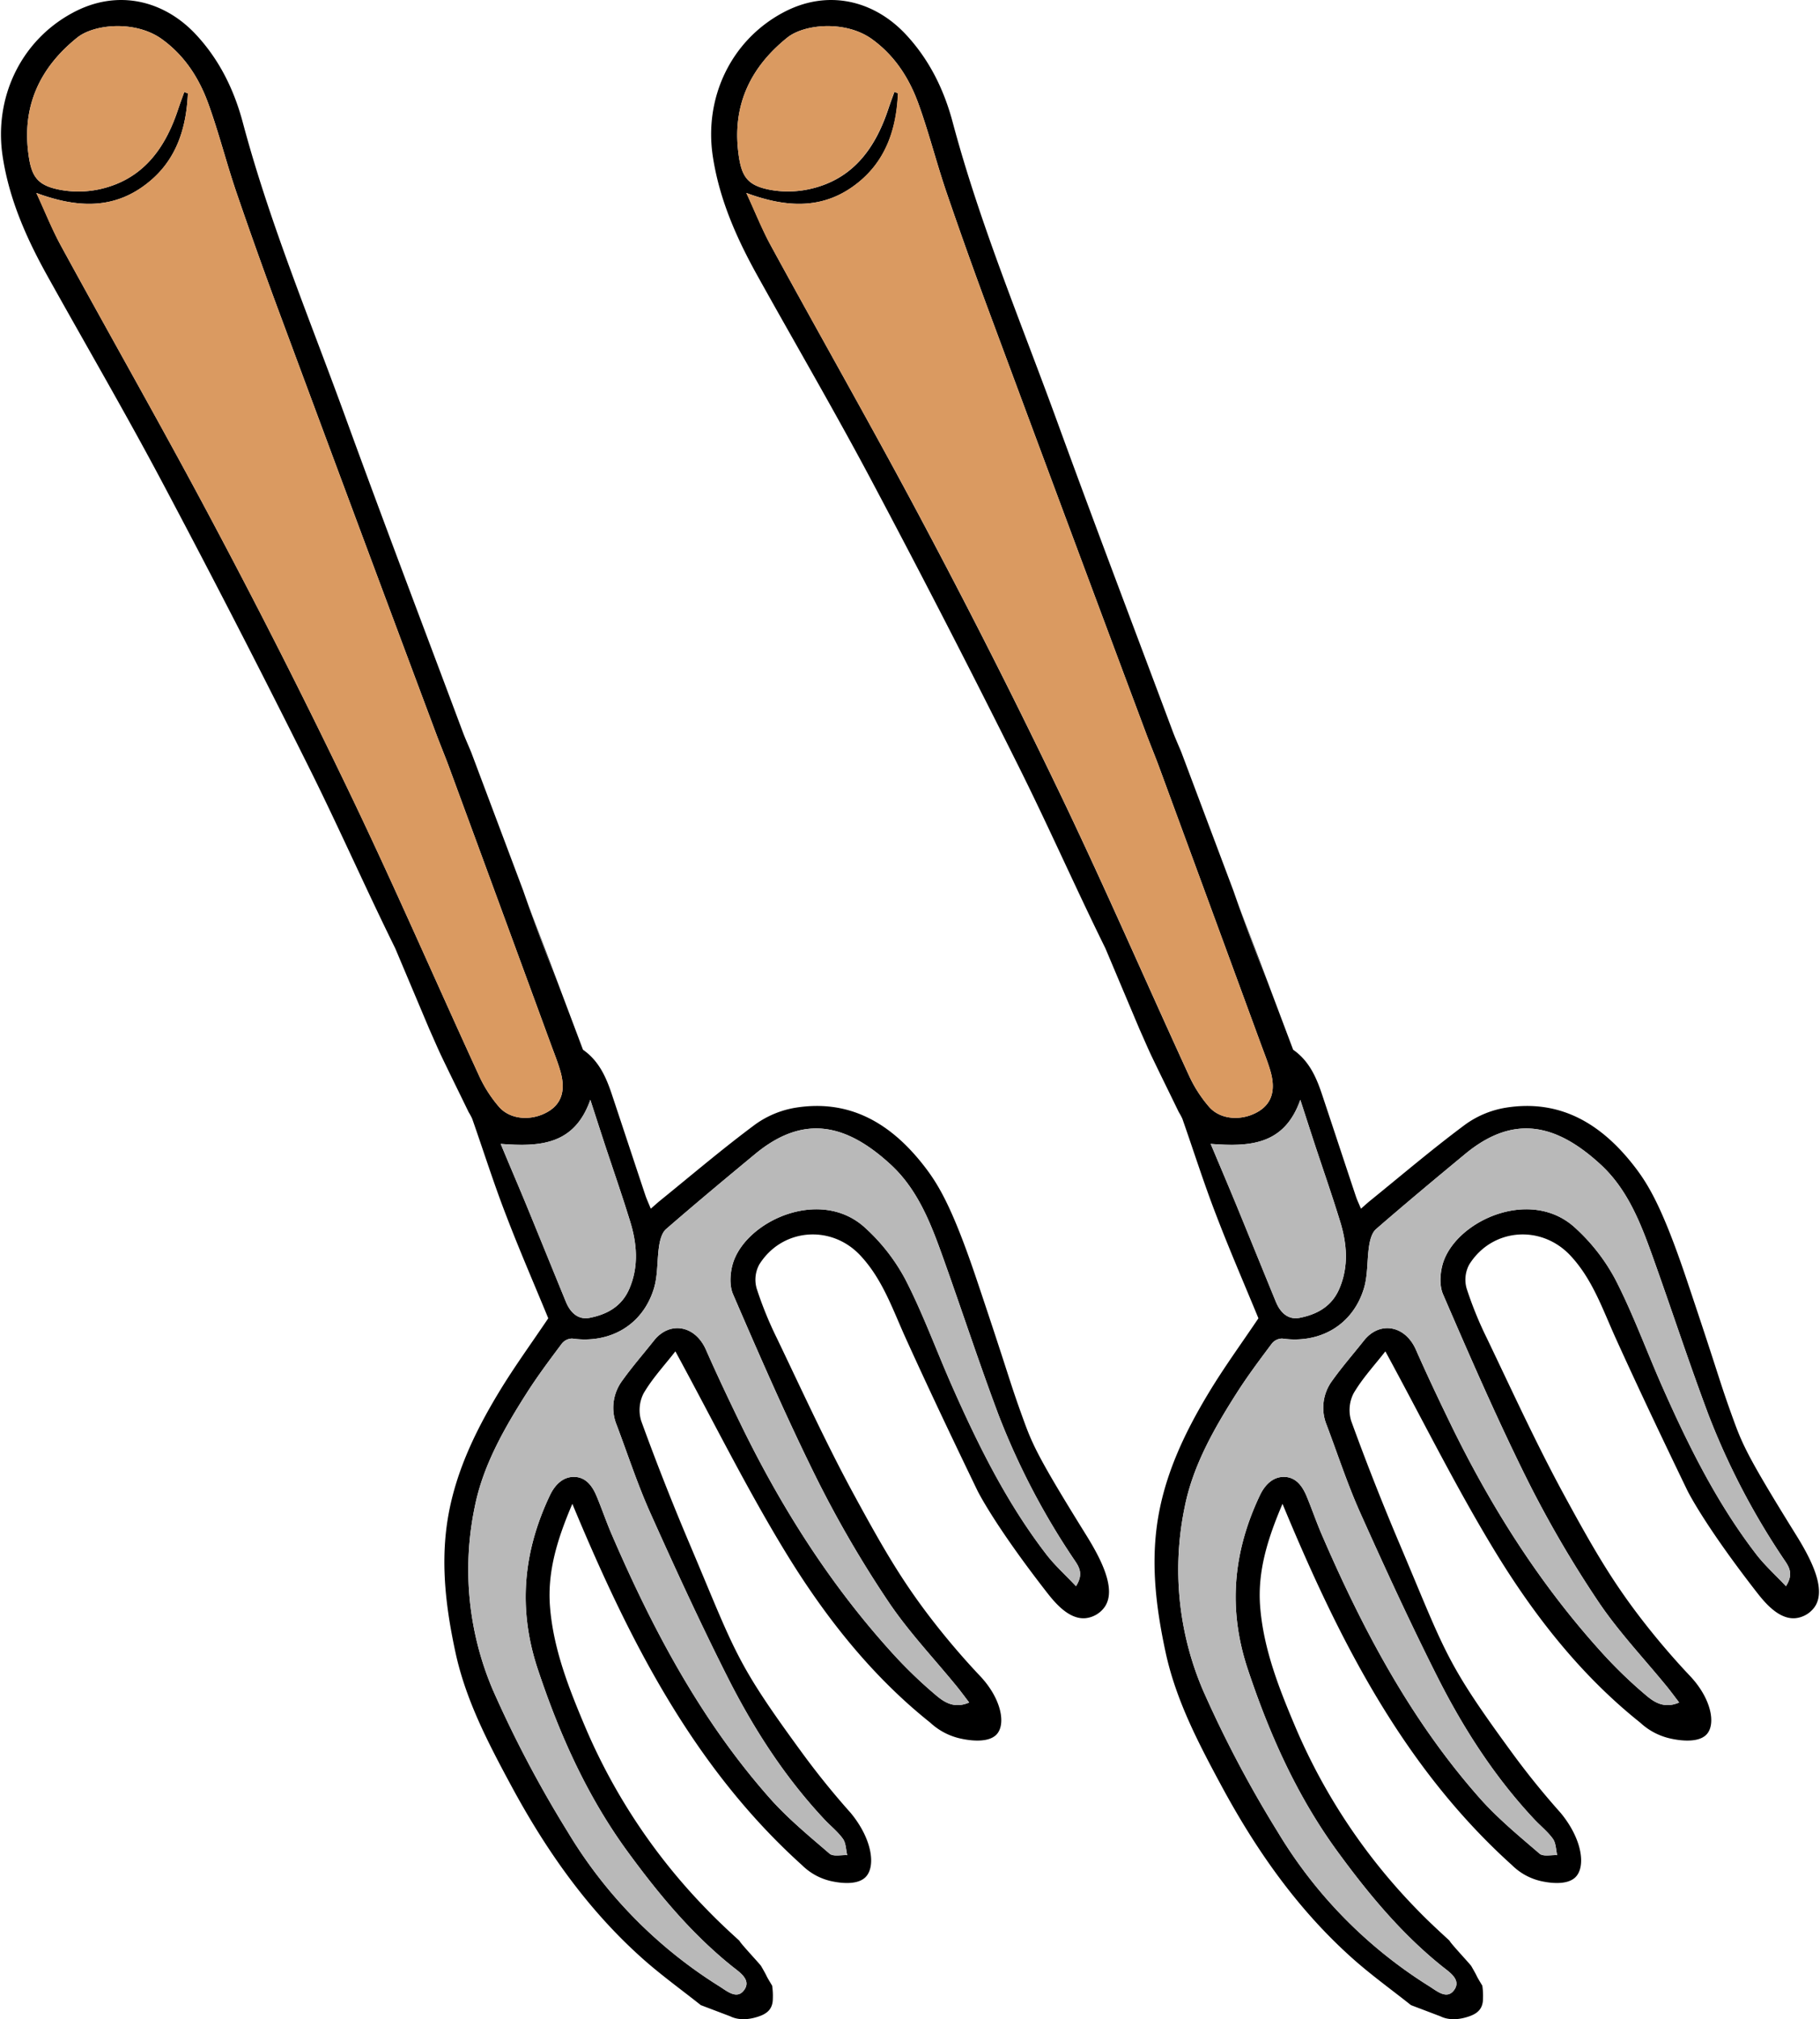
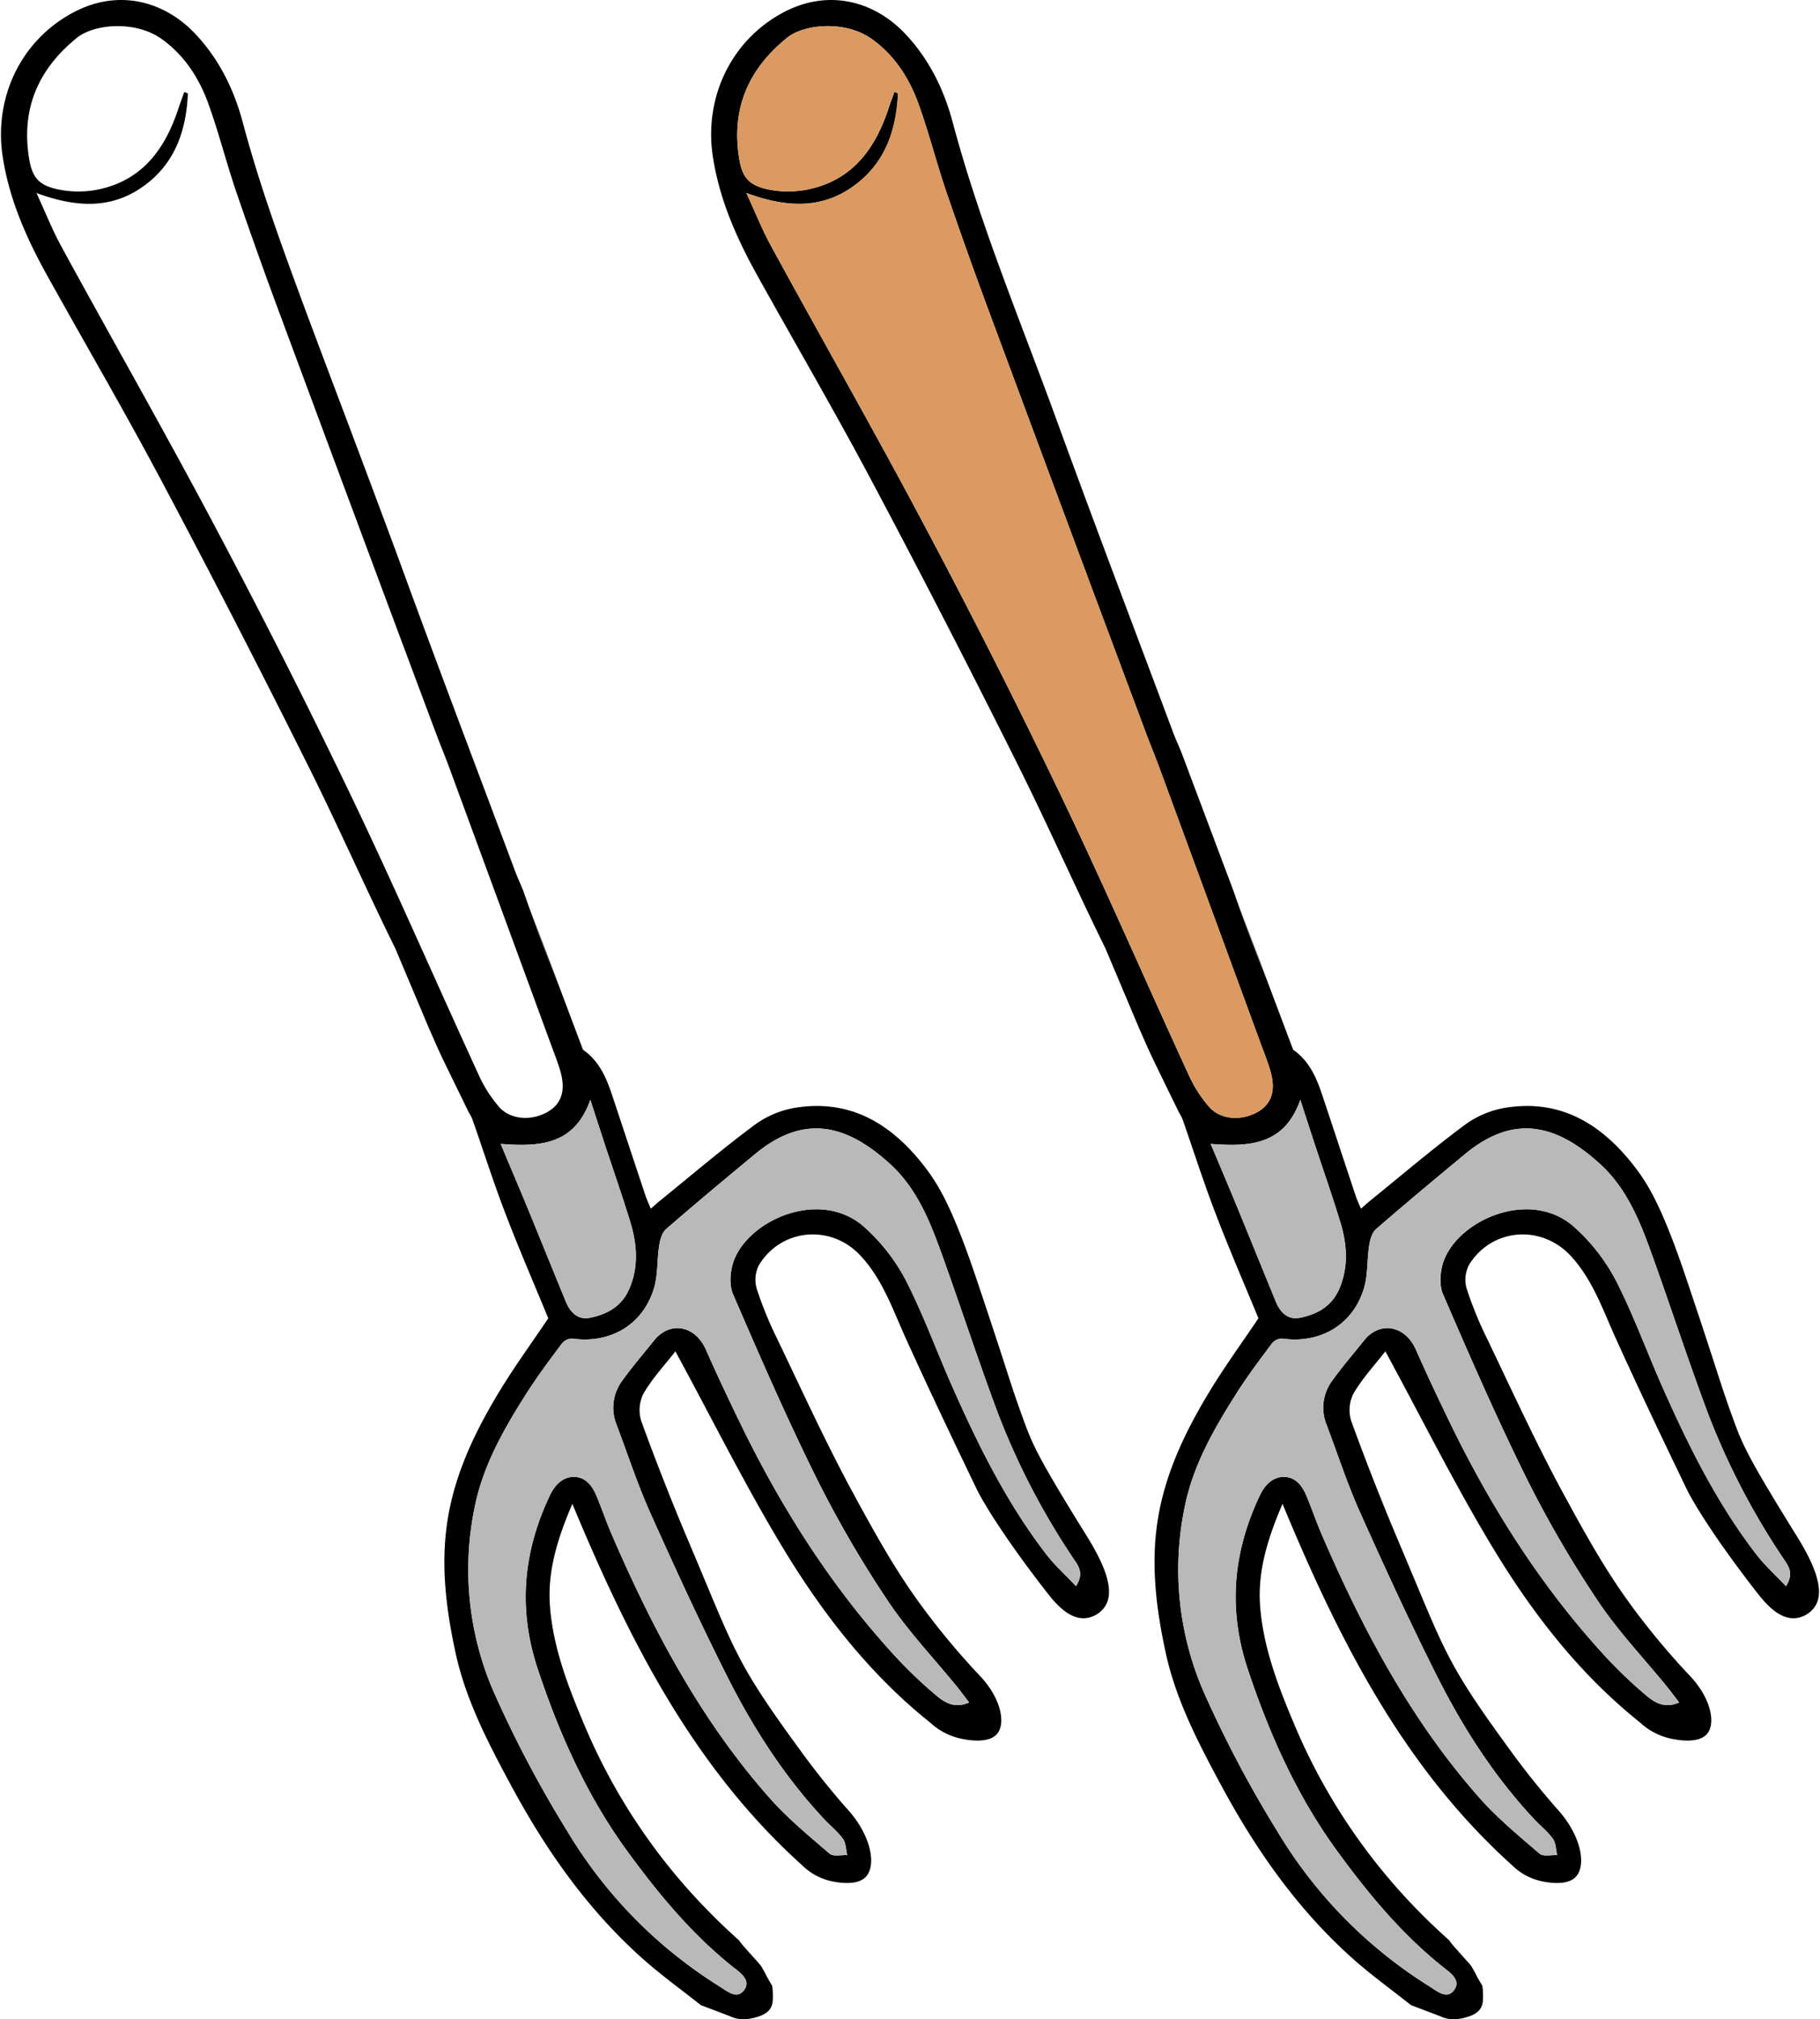
<svg xmlns="http://www.w3.org/2000/svg" viewBox="0 0 505 560">
  <defs>
    <style>.cls-1{fill:#da9a61;}.cls-2{fill:#b9b9b9;}</style>
  </defs>
  <g id="Layer_1" data-name="Layer 1">
-     <path d="M301.45,425.84c-13.05-21-14.88-25-17.34-31.74-4.29-11.79-3.45-10.51-13-38.89-7-20.87-10.95-27.13-15.18-32.45-8.91-11.21-20.12-17.89-35-15.58a26.58,26.58,0,0,0-11.36,4.66c-9.07,6.73-17.68,14.07-26.46,21.18-.73.59-1.42,1.23-2.53,2.2-.55-1.33-1-2.34-1.4-3.39-3.12-9.34-6.2-18.7-9.32-28.05-1.62-4.89-3.58-9.49-8.1-12.65l-15-39.82,7.8,21.24c-1.6-4.29-3.51-9.36-5.39-14.44q-2.06-5.55-4-11.12l-14.45-38.42c-.87-2.08-1.64-3.79-2.3-5.53-10.74-28.71-21.65-57.34-32.14-86.14C86.34,89.45,75,62.47,67.42,34.16,65,25,60.93,16.61,54.33,9.54,45.54.13,32.55-3.23,20,3.64,5.64,11.44-1.72,27.26.74,43.39c1.84,12.1,6.75,23,12.62,33.51,10.52,18.89,21.43,37.58,31.57,56.68q20.57,38.71,40.14,77.94c8.53,17,16.17,34.42,24.59,51.47l9.49,22.49c1.32,2.94,2.3,5.27,3.39,7.55,2.46,5.14,5,10.26,7.48,15.38a18.47,18.47,0,0,1,1,1.85c3.14,8.94,6,18,9.42,26.81,3.69,9.64,7.81,19.11,11.69,28.54-4.61,6.86-9.52,13.58-13.8,20.68-6.89,11.41-12.55,23.4-14.37,36.82-1.6,11.85-.09,23.5,2.4,35.08,2.83,13.17,9,25,15.3,36.7,9.62,17.9,21.16,34.46,36.41,48.1,5.21,4.67,10.92,8.76,16.39,13.11l8.17,3.1c2.14,1.07,5,1.06,8,0,2.36-.82,3.79-2.13,3.81-4.89a19.27,19.27,0,0,0-.19-3.61c-2.38-3.93-.74-1.43-3.07-5.45-.31-.53-5.91-6.48-6-7-3-2.72-5.85-5.38-8.58-8.19a164.63,164.63,0,0,1-34-50.59c-4.63-10.92-9.08-22-10-34-.75-9.89,2.2-19,6.21-28.4C174.4,454.51,192.24,490,222.56,517.3a16.66,16.66,0,0,0,7.94,4.38c1.09.24,7,1.57,9.65-1.07,2.92-2.91,1.9-10.59-4.16-17.88-3.18-3.56-7.92-9.1-13.17-16.25C204,460.8,204.26,458.7,191.36,428.22q-7.16-16.87-13.43-34.11a10.18,10.18,0,0,1,.65-7.68c2.46-4.21,5.87-7.86,8.82-11.65,10.34,19,19.61,37.73,30.45,55.51s23.82,34.37,40.3,47.49a18,18,0,0,0,7.73,4.23c.89.23,8,2,10.72-1.07,2.56-2.89,1.2-10-4.8-16.27-2.92-3.09-7-7.62-11.57-13.37-9.36-11.81-14.76-21.07-23.58-37.32-7.58-14-14.19-28.48-21.08-42.83a102.91,102.91,0,0,1-5.63-13.84,8.85,8.85,0,0,1,.72-6.59c6.3-10.11,20-11.19,28.08-2.51,6.09,6.51,8.89,14.76,12.46,22.67,6.46,14.26,13.2,28.41,20,42.5,0,0,4.53,9.29,19.14,28.08,2.19,2.81,6.17,7.77,10.89,7.32a7.47,7.47,0,0,0,5.36-3.22C309.76,440.76,305.67,432.64,301.45,425.84ZM132.82,298.1c-11.82-25.7-23.08-51.67-35.31-77.18q-18.11-37.74-37.78-74.74C45.87,120,31.17,94.29,17,68.32c-2.47-4.52-4.37-9.35-6.89-14.8,11.79,4.37,22,4.47,31.16-3C49,44.24,51.71,35.48,52.13,25.91l-1-.4c-.57,1.59-1.16,3.16-1.69,4.76C45.76,41.43,39.4,50.05,27.2,52.57A27.71,27.71,0,0,1,17,52.7C10.15,51.48,8.61,48.89,7.8,42,6.25,28.75,11.46,18.44,21.41,10.44c4.72-3.8,16.26-4.87,23.6.48,6.22,4.52,10.2,10.71,12.75,17.7,2.91,8,5,16.35,7.74,24.43Q71.56,70.77,78.1,88.3q21.33,57.48,42.81,114.9c1.22,3.27,2.57,6.48,3.77,9.75q14.12,38.34,28.18,76.68c.9,2.45,1.88,4.88,2.61,7.39,1.55,5.34.37,9.07-3.42,11.29-4.41,2.59-10.31,2.33-13.52-1.26A36.24,36.24,0,0,1,132.82,298.1Zm13.76,37.35c-2.44-5.91-5-11.79-7.65-18.21,10.87.85,20.46.32,24.87-12.22,1.48,4.56,2.73,8.44,4,12.31,2.34,7.09,4.81,14.14,7,21.27,1.94,6.24,2.51,12.54-.17,18.81-2.09,4.9-6.18,7.13-11,8.07-3.26.64-5.38-1.5-6.57-4.34C153.55,352.59,150.1,344,146.58,335.45Zm152,104.47c-2.94-3.13-5.9-5.78-8.28-8.88-10.94-14.22-18.84-30.18-26.07-46.5-4.37-9.88-8.06-20.1-13-29.7a52.92,52.92,0,0,0-11.06-14.23c-12.11-11.28-32.34-2.47-36.57,9.09-1,2.78-1.32,6.64-.19,9.25,7.44,17.22,14.94,34.44,23.28,51.24A308.22,308.22,0,0,0,246.37,444c5.65,8.46,12.78,15.94,19.24,23.86,1.06,1.31,2.05,2.67,3.31,4.31-4.11,1.78-6.89-.08-9.07-1.9a126.47,126.47,0,0,1-12.31-11.86c-17.32-19.07-30.94-40.62-42.17-63.74-3.27-6.73-6.47-13.49-9.49-20.34s-10.11-8-14.43-2.53c-2.95,3.72-6.08,7.3-8.83,11.16a12.58,12.58,0,0,0-1.51,12.24c3.06,8.1,5.75,16.37,9.28,24.26,6.89,15.37,13.93,30.7,21.52,45.73,7.2,14.25,15.84,27.66,26.83,39.39,1.71,1.82,3.72,3.4,5.16,5.41.84,1.19.81,3,1.18,4.52-1.66-.1-3.87.45-4.88-.41-5.75-4.95-11.68-9.82-16.69-15.49-19.11-21.61-32.43-46.79-43.79-73.09-1.5-3.48-2.72-7.08-4.18-10.58-1.15-2.75-2.91-5.23-6.11-5.34s-5.44,2.21-6.79,5c-7.48,15.68-9,31.61-3.39,48.41,6,18,13.6,35,24.75,50.32,8.62,11.81,17.92,23.07,29.47,32.26,2,1.56,5,3.61,3,6.34s-4.78.25-6.91-1.08a128.23,128.23,0,0,1-42.09-42.89,320.48,320.48,0,0,1-20.73-39.31,85.1,85.1,0,0,1-5-50.78c2.28-11.44,8.18-21.76,14.47-31.62,3-4.7,6.36-9.18,9.71-13.65a3.75,3.75,0,0,1,2.86-1.37c10.49,1.49,19.55-3.74,22.65-13.85,1.16-3.77.85-8,1.47-11.93.25-1.6.78-3.58,1.9-4.56,8.17-7.09,16.47-14,24.82-20.91,13.38-11,25.14-8.35,37.43,2.91,7.78,7.11,11.39,16.85,14.84,26.51,5.11,14.31,9.84,28.77,15.18,43a201.3,201.3,0,0,0,21.26,40.56C299.65,434.92,300.53,436.8,298.55,439.92Z" />
-     <path class="cls-1" d="M10.06,53.52c11.79,4.37,22,4.47,31.16-3C49,44.24,51.71,35.48,52.13,25.91l-1-.4c-.57,1.59-1.16,3.16-1.69,4.76C45.76,41.43,39.4,50.05,27.2,52.57A27.71,27.71,0,0,1,17,52.7C10.15,51.48,8.61,48.89,7.8,42,6.25,28.75,11.46,18.44,21.41,10.44c4.72-3.8,16.26-4.87,23.6.48,6.22,4.52,10.2,10.71,12.75,17.7,2.91,8,5,16.35,7.74,24.43Q71.56,70.77,78.1,88.3q21.33,57.48,42.81,114.9c1.22,3.27,2.57,6.48,3.77,9.75q14.12,38.34,28.18,76.68c.9,2.45,1.88,4.88,2.61,7.39,1.55,5.34.37,9.07-3.42,11.29-4.41,2.59-10.31,2.33-13.52-1.26a36.24,36.24,0,0,1-5.71-8.95c-11.82-25.7-23.08-51.67-35.31-77.18q-18.11-37.74-37.78-74.74C45.87,120,31.17,94.29,17,68.32,14.48,63.8,12.58,59,10.06,53.52Z" />
+     <path d="M301.45,425.84c-13.05-21-14.88-25-17.34-31.74-4.29-11.79-3.45-10.51-13-38.89-7-20.87-10.95-27.13-15.18-32.45-8.91-11.21-20.12-17.89-35-15.58a26.58,26.58,0,0,0-11.36,4.66c-9.07,6.73-17.68,14.07-26.46,21.18-.73.59-1.42,1.23-2.53,2.2-.55-1.33-1-2.34-1.4-3.39-3.12-9.34-6.2-18.7-9.32-28.05-1.62-4.89-3.58-9.49-8.1-12.65l-15-39.82,7.8,21.24c-1.6-4.29-3.51-9.36-5.39-14.44q-2.06-5.55-4-11.12c-.87-2.08-1.64-3.79-2.3-5.53-10.74-28.71-21.65-57.34-32.14-86.14C86.34,89.45,75,62.47,67.42,34.16,65,25,60.93,16.61,54.33,9.54,45.54.13,32.55-3.23,20,3.64,5.64,11.44-1.72,27.26.74,43.39c1.84,12.1,6.75,23,12.62,33.51,10.52,18.89,21.43,37.58,31.57,56.68q20.57,38.71,40.14,77.94c8.53,17,16.17,34.42,24.59,51.47l9.49,22.49c1.32,2.94,2.3,5.27,3.39,7.55,2.46,5.14,5,10.26,7.48,15.38a18.47,18.47,0,0,1,1,1.85c3.14,8.94,6,18,9.42,26.81,3.69,9.64,7.81,19.11,11.69,28.54-4.61,6.86-9.52,13.58-13.8,20.68-6.89,11.41-12.55,23.4-14.37,36.82-1.6,11.85-.09,23.5,2.4,35.08,2.83,13.17,9,25,15.3,36.7,9.62,17.9,21.16,34.46,36.41,48.1,5.21,4.67,10.92,8.76,16.39,13.11l8.17,3.1c2.14,1.07,5,1.06,8,0,2.36-.82,3.79-2.13,3.81-4.89a19.27,19.27,0,0,0-.19-3.61c-2.38-3.93-.74-1.43-3.07-5.45-.31-.53-5.91-6.48-6-7-3-2.72-5.85-5.38-8.58-8.19a164.63,164.63,0,0,1-34-50.59c-4.63-10.92-9.08-22-10-34-.75-9.89,2.2-19,6.21-28.4C174.4,454.51,192.24,490,222.56,517.3a16.66,16.66,0,0,0,7.94,4.38c1.09.24,7,1.57,9.65-1.07,2.92-2.91,1.9-10.59-4.16-17.88-3.18-3.56-7.92-9.1-13.17-16.25C204,460.8,204.26,458.7,191.36,428.22q-7.16-16.87-13.43-34.11a10.18,10.18,0,0,1,.65-7.68c2.46-4.21,5.87-7.86,8.82-11.65,10.34,19,19.61,37.73,30.45,55.51s23.82,34.37,40.3,47.49a18,18,0,0,0,7.73,4.23c.89.23,8,2,10.72-1.07,2.56-2.89,1.2-10-4.8-16.27-2.92-3.09-7-7.62-11.57-13.37-9.36-11.81-14.76-21.07-23.58-37.32-7.58-14-14.19-28.48-21.08-42.83a102.91,102.91,0,0,1-5.63-13.84,8.85,8.85,0,0,1,.72-6.59c6.3-10.11,20-11.19,28.08-2.51,6.09,6.51,8.89,14.76,12.46,22.67,6.46,14.26,13.2,28.41,20,42.5,0,0,4.53,9.29,19.14,28.08,2.19,2.81,6.17,7.77,10.89,7.32a7.47,7.47,0,0,0,5.36-3.22C309.76,440.76,305.67,432.64,301.45,425.84ZM132.82,298.1c-11.82-25.7-23.08-51.67-35.31-77.18q-18.11-37.74-37.78-74.74C45.87,120,31.17,94.29,17,68.32c-2.47-4.52-4.37-9.35-6.89-14.8,11.79,4.37,22,4.47,31.16-3C49,44.24,51.71,35.48,52.13,25.91l-1-.4c-.57,1.59-1.16,3.16-1.69,4.76C45.76,41.43,39.4,50.05,27.2,52.57A27.71,27.71,0,0,1,17,52.7C10.15,51.48,8.61,48.89,7.8,42,6.25,28.75,11.46,18.44,21.41,10.44c4.72-3.8,16.26-4.87,23.6.48,6.22,4.52,10.2,10.71,12.75,17.7,2.91,8,5,16.35,7.74,24.43Q71.56,70.77,78.1,88.3q21.33,57.48,42.81,114.9c1.22,3.27,2.57,6.48,3.77,9.75q14.12,38.34,28.18,76.68c.9,2.45,1.88,4.88,2.61,7.39,1.55,5.34.37,9.07-3.42,11.29-4.41,2.59-10.31,2.33-13.52-1.26A36.24,36.24,0,0,1,132.82,298.1Zm13.76,37.35c-2.44-5.91-5-11.79-7.65-18.21,10.87.85,20.46.32,24.87-12.22,1.48,4.56,2.73,8.44,4,12.31,2.34,7.09,4.81,14.14,7,21.27,1.94,6.24,2.51,12.54-.17,18.81-2.09,4.9-6.18,7.13-11,8.07-3.26.64-5.38-1.5-6.57-4.34C153.55,352.59,150.1,344,146.58,335.45Zm152,104.47c-2.94-3.13-5.9-5.78-8.28-8.88-10.94-14.22-18.84-30.18-26.07-46.5-4.37-9.88-8.06-20.1-13-29.7a52.92,52.92,0,0,0-11.06-14.23c-12.11-11.28-32.34-2.47-36.57,9.09-1,2.78-1.32,6.64-.19,9.25,7.44,17.22,14.94,34.44,23.28,51.24A308.22,308.22,0,0,0,246.37,444c5.65,8.46,12.78,15.94,19.24,23.86,1.06,1.31,2.05,2.67,3.31,4.31-4.11,1.78-6.89-.08-9.07-1.9a126.47,126.47,0,0,1-12.31-11.86c-17.32-19.07-30.94-40.62-42.17-63.74-3.27-6.73-6.47-13.49-9.49-20.34s-10.11-8-14.43-2.53c-2.95,3.72-6.08,7.3-8.83,11.16a12.58,12.58,0,0,0-1.51,12.24c3.06,8.1,5.75,16.37,9.28,24.26,6.89,15.37,13.93,30.7,21.52,45.73,7.2,14.25,15.84,27.66,26.83,39.39,1.71,1.82,3.72,3.4,5.16,5.41.84,1.19.81,3,1.18,4.52-1.66-.1-3.87.45-4.88-.41-5.75-4.95-11.68-9.82-16.69-15.49-19.11-21.61-32.43-46.79-43.79-73.09-1.5-3.48-2.72-7.08-4.18-10.58-1.15-2.75-2.91-5.23-6.11-5.34s-5.44,2.21-6.79,5c-7.48,15.68-9,31.61-3.39,48.41,6,18,13.6,35,24.75,50.32,8.62,11.81,17.92,23.07,29.47,32.26,2,1.56,5,3.61,3,6.34s-4.78.25-6.91-1.08a128.23,128.23,0,0,1-42.09-42.89,320.48,320.48,0,0,1-20.73-39.31,85.1,85.1,0,0,1-5-50.78c2.28-11.44,8.18-21.76,14.47-31.62,3-4.7,6.36-9.18,9.71-13.65a3.75,3.75,0,0,1,2.86-1.37c10.49,1.49,19.55-3.74,22.65-13.85,1.16-3.77.85-8,1.47-11.93.25-1.6.78-3.58,1.9-4.56,8.17-7.09,16.47-14,24.82-20.91,13.38-11,25.14-8.35,37.43,2.91,7.78,7.11,11.39,16.85,14.84,26.51,5.11,14.31,9.84,28.77,15.18,43a201.3,201.3,0,0,0,21.26,40.56C299.65,434.92,300.53,436.8,298.55,439.92Z" />
    <path class="cls-2" d="M298.55,439.92c-2.94-3.13-5.9-5.78-8.28-8.88-10.94-14.22-18.84-30.18-26.07-46.5-4.37-9.88-8.06-20.1-13-29.7a52.92,52.92,0,0,0-11.06-14.23c-12.11-11.28-32.34-2.47-36.57,9.09-1,2.78-1.32,6.64-.19,9.25,7.44,17.22,14.94,34.44,23.28,51.24A308.22,308.22,0,0,0,246.37,444c5.65,8.46,12.78,15.94,19.24,23.86,1.06,1.31,2.05,2.67,3.31,4.31-4.11,1.78-6.89-.08-9.07-1.9a126.47,126.47,0,0,1-12.31-11.86c-17.32-19.07-30.94-40.62-42.17-63.74-3.27-6.73-6.47-13.49-9.49-20.34s-10.11-8-14.43-2.53c-2.95,3.72-6.08,7.3-8.83,11.16a12.58,12.58,0,0,0-1.51,12.24c3.06,8.1,5.75,16.37,9.28,24.26,6.89,15.37,13.93,30.7,21.52,45.73,7.2,14.25,15.84,27.66,26.83,39.39,1.71,1.82,3.72,3.4,5.16,5.41.84,1.19.81,3,1.18,4.52-1.66-.1-3.87.45-4.88-.41-5.75-4.95-11.68-9.82-16.69-15.49-19.11-21.61-32.43-46.79-43.79-73.09-1.5-3.48-2.72-7.08-4.18-10.58-1.15-2.75-2.91-5.23-6.11-5.34s-5.44,2.21-6.79,5c-7.48,15.68-9,31.61-3.39,48.41,6,18,13.6,35,24.75,50.32,8.62,11.81,17.92,23.07,29.47,32.26,2,1.56,5,3.61,3,6.34s-4.78.25-6.91-1.08a128.23,128.23,0,0,1-42.09-42.89,320.48,320.48,0,0,1-20.73-39.31,85.1,85.1,0,0,1-5-50.78c2.28-11.44,8.18-21.76,14.47-31.62,3-4.7,6.36-9.18,9.71-13.65a3.75,3.75,0,0,1,2.86-1.37c10.49,1.49,19.55-3.74,22.65-13.85,1.16-3.77.85-8,1.47-11.93.25-1.6.78-3.58,1.9-4.56,8.17-7.09,16.47-14,24.82-20.91,13.38-11,25.14-8.35,37.43,2.91,7.78,7.11,11.39,16.85,14.84,26.51,5.11,14.31,9.84,28.77,15.18,43a201.3,201.3,0,0,0,21.26,40.56C299.65,434.92,300.53,436.8,298.55,439.92Z" />
    <path class="cls-2" d="M138.93,317.24c10.87.85,20.46.32,24.87-12.22,1.48,4.56,2.73,8.44,4,12.31,2.34,7.09,4.81,14.14,7,21.27,1.94,6.24,2.51,12.54-.17,18.81-2.09,4.9-6.18,7.13-11,8.07-3.26.64-5.38-1.5-6.57-4.34-3.55-8.55-7-17.13-10.52-25.69C144.14,329.54,141.63,323.66,138.93,317.24Z" />
  </g>
  <g id="Layer_2" data-name="Layer 2">
    <path d="M498.45,425.84c-13.05-21-14.88-25-17.34-31.74-4.29-11.79-3.45-10.51-13-38.89-7-20.87-10.95-27.13-15.18-32.45-8.91-11.21-20.12-17.89-34.95-15.58a26.58,26.58,0,0,0-11.36,4.66c-9.07,6.73-17.68,14.07-26.46,21.18-.73.59-1.42,1.23-2.53,2.2-.55-1.33-1.05-2.34-1.4-3.39-3.12-9.34-6.2-18.7-9.32-28.05-1.62-4.89-3.58-9.49-8.1-12.65l-15-39.82,7.8,21.24c-1.6-4.29-3.51-9.36-5.39-14.44q-2.06-5.55-4-11.12l-14.45-38.42c-.87-2.08-1.64-3.79-2.3-5.53-10.74-28.71-21.65-57.34-32.14-86.14-10-27.45-21.33-54.43-28.92-82.74C262,25,257.93,16.61,251.33,9.54,242.54.13,229.55-3.23,217,3.64c-14.31,7.8-21.67,23.62-19.21,39.75,1.84,12.1,6.75,23,12.62,33.51,10.52,18.89,21.43,37.58,31.57,56.68q20.57,38.71,40.14,77.94c8.53,17,16.17,34.42,24.59,51.47l9.49,22.49c1.32,2.94,2.3,5.27,3.39,7.55,2.46,5.14,5,10.26,7.48,15.38a18.47,18.47,0,0,1,1,1.85c3.14,8.94,6,18,9.42,26.81,3.69,9.64,7.81,19.11,11.69,28.54-4.61,6.86-9.52,13.58-13.8,20.68-6.89,11.41-12.55,23.4-14.37,36.82-1.6,11.85-.09,23.5,2.4,35.08,2.83,13.17,9,25,15.3,36.7,9.62,17.9,21.16,34.46,36.41,48.1,5.21,4.67,10.92,8.76,16.39,13.11l8.17,3.1c2.14,1.07,5,1.06,8,0,2.36-.82,3.79-2.13,3.81-4.89a19.27,19.27,0,0,0-.19-3.61c-2.38-3.93-.74-1.43-3.07-5.45-.31-.53-5.91-6.48-6-7-2.95-2.72-5.85-5.38-8.58-8.19a164.63,164.63,0,0,1-34-50.59c-4.63-10.92-9.08-22-10-34-.75-9.89,2.2-19,6.21-28.4C371.4,454.51,389.24,490,419.56,517.3a16.66,16.66,0,0,0,7.94,4.38c1.09.24,7,1.57,9.65-1.07,2.92-2.91,1.9-10.59-4.16-17.88-3.18-3.56-7.92-9.1-13.17-16.25C401,460.8,401.26,458.7,388.36,428.22q-7.16-16.87-13.43-34.11a10.18,10.18,0,0,1,.65-7.68c2.46-4.21,5.87-7.86,8.82-11.65,10.34,19,19.61,37.73,30.45,55.51s23.82,34.37,40.3,47.49a18,18,0,0,0,7.73,4.23c.89.23,8,2,10.72-1.07,2.56-2.89,1.2-10-4.8-16.27-2.92-3.09-7-7.62-11.57-13.37-9.36-11.81-14.76-21.07-23.58-37.32-7.58-14-14.19-28.48-21.08-42.83a102.91,102.91,0,0,1-5.63-13.84,8.85,8.85,0,0,1,.72-6.59c6.3-10.11,19.95-11.19,28.08-2.51,6.09,6.51,8.89,14.76,12.46,22.67,6.46,14.26,13.2,28.41,20,42.5,0,0,4.53,9.29,19.14,28.08,2.19,2.81,6.17,7.77,10.89,7.32a7.47,7.47,0,0,0,5.36-3.22C506.76,440.76,502.67,432.64,498.45,425.84ZM329.82,298.1c-11.82-25.7-23.08-51.67-35.31-77.18q-18.11-37.74-37.78-74.74C242.87,120,228.17,94.29,214,68.32c-2.47-4.52-4.37-9.35-6.89-14.8,11.79,4.37,22,4.47,31.16-3,7.76-6.32,10.49-15.08,10.91-24.65l-1-.4c-.57,1.59-1.16,3.16-1.69,4.76-3.71,11.16-10.07,19.78-22.27,22.3A27.71,27.71,0,0,1,214,52.7c-6.82-1.22-8.36-3.81-9.17-10.7-1.55-13.25,3.66-23.56,13.61-31.56,4.72-3.8,16.26-4.87,23.6.48,6.22,4.52,10.2,10.71,12.75,17.7,2.91,8,5,16.35,7.74,24.43q6.06,17.72,12.6,35.25,21.33,57.48,42.81,114.9c1.22,3.27,2.57,6.48,3.77,9.75q14.11,38.34,28.18,76.68c.9,2.45,1.88,4.88,2.61,7.39,1.55,5.34.37,9.07-3.42,11.29-4.41,2.59-10.31,2.33-13.52-1.26A36.24,36.24,0,0,1,329.82,298.1Zm13.76,37.35c-2.44-5.91-4.95-11.79-7.65-18.21,10.87.85,20.46.32,24.87-12.22,1.48,4.56,2.73,8.44,4,12.31,2.34,7.09,4.81,14.14,7,21.27,1.94,6.24,2.51,12.54-.17,18.81-2.09,4.9-6.18,7.13-11,8.07-3.26.64-5.38-1.5-6.57-4.34C350.55,352.59,347.1,344,343.58,335.45Zm152,104.47c-2.94-3.13-5.9-5.78-8.28-8.88-10.94-14.22-18.84-30.18-26.07-46.5-4.37-9.88-8.06-20.1-13-29.7a52.92,52.92,0,0,0-11.06-14.23c-12.11-11.28-32.34-2.47-36.57,9.09-1,2.78-1.32,6.64-.19,9.25,7.44,17.22,14.94,34.44,23.28,51.24A308.22,308.22,0,0,0,443.37,444c5.65,8.46,12.78,15.94,19.24,23.86,1.06,1.31,2.05,2.67,3.31,4.31-4.11,1.78-6.89-.08-9.07-1.9a126.47,126.47,0,0,1-12.31-11.86c-17.32-19.07-30.94-40.62-42.17-63.74-3.27-6.73-6.47-13.49-9.49-20.34s-10.11-8-14.43-2.53c-2.95,3.72-6.08,7.3-8.83,11.16a12.58,12.58,0,0,0-1.51,12.24c3.06,8.1,5.75,16.37,9.28,24.26,6.89,15.37,13.93,30.7,21.52,45.73,7.2,14.25,15.84,27.66,26.83,39.39,1.71,1.82,3.72,3.4,5.16,5.41.84,1.19.81,3,1.18,4.52-1.66-.1-3.87.45-4.88-.41-5.75-4.95-11.68-9.82-16.69-15.49-19.11-21.61-32.43-46.79-43.79-73.09-1.5-3.48-2.72-7.08-4.18-10.58-1.15-2.75-2.91-5.23-6.11-5.34s-5.44,2.21-6.79,5c-7.48,15.68-9,31.61-3.39,48.41,6,18,13.6,35,24.75,50.32,8.62,11.81,17.92,23.07,29.47,32.26,2,1.56,5,3.61,3,6.34s-4.78.25-6.91-1.08a128.23,128.23,0,0,1-42.09-42.89,320.48,320.48,0,0,1-20.73-39.31,85.1,85.1,0,0,1-5-50.78c2.28-11.44,8.18-21.76,14.47-31.62,3-4.7,6.36-9.18,9.71-13.65a3.75,3.75,0,0,1,2.86-1.37c10.49,1.49,19.55-3.74,22.65-13.85,1.16-3.77.85-8,1.47-11.93.25-1.6.78-3.58,1.9-4.56,8.17-7.09,16.47-14,24.82-20.91,13.38-11,25.14-8.35,37.43,2.91,7.78,7.11,11.39,16.85,14.84,26.51,5.11,14.31,9.84,28.77,15.18,43a201.3,201.3,0,0,0,21.26,40.56C496.65,434.92,497.53,436.8,495.55,439.92Z" />
    <path class="cls-1" d="M207.06,53.52c11.79,4.37,22,4.47,31.16-3,7.76-6.32,10.49-15.08,10.91-24.65l-1-.4c-.57,1.59-1.16,3.16-1.69,4.76-3.71,11.16-10.07,19.78-22.27,22.3A27.71,27.71,0,0,1,214,52.7c-6.82-1.22-8.36-3.81-9.17-10.7-1.55-13.25,3.66-23.56,13.61-31.56,4.72-3.8,16.26-4.87,23.6.48,6.22,4.52,10.2,10.71,12.75,17.7,2.91,8,5,16.35,7.74,24.43q6.06,17.72,12.6,35.25,21.33,57.48,42.81,114.9c1.22,3.27,2.57,6.48,3.77,9.75q14.11,38.34,28.18,76.68c.9,2.45,1.88,4.88,2.61,7.39,1.55,5.34.37,9.07-3.42,11.29-4.41,2.59-10.31,2.33-13.52-1.26a36.24,36.24,0,0,1-5.71-8.95c-11.82-25.7-23.08-51.67-35.31-77.18q-18.11-37.74-37.78-74.74C242.87,120,228.17,94.29,214,68.32,211.48,63.8,209.58,59,207.06,53.52Z" />
    <path class="cls-2" d="M495.55,439.92c-2.94-3.13-5.9-5.78-8.28-8.88-10.94-14.22-18.84-30.18-26.07-46.5-4.37-9.88-8.06-20.1-13-29.7a52.92,52.92,0,0,0-11.06-14.23c-12.11-11.28-32.34-2.47-36.57,9.09-1,2.78-1.32,6.64-.19,9.25,7.44,17.22,14.94,34.44,23.28,51.24A308.22,308.22,0,0,0,443.37,444c5.65,8.46,12.78,15.94,19.24,23.86,1.06,1.31,2.05,2.67,3.31,4.31-4.11,1.78-6.89-.08-9.07-1.9a126.47,126.47,0,0,1-12.31-11.86c-17.32-19.07-30.94-40.62-42.17-63.74-3.27-6.73-6.47-13.49-9.49-20.34s-10.11-8-14.43-2.53c-2.95,3.72-6.08,7.3-8.83,11.16a12.58,12.58,0,0,0-1.51,12.24c3.06,8.1,5.75,16.37,9.28,24.26,6.89,15.37,13.93,30.7,21.52,45.73,7.2,14.25,15.84,27.66,26.83,39.39,1.71,1.82,3.72,3.4,5.16,5.41.84,1.19.81,3,1.18,4.52-1.66-.1-3.87.45-4.88-.41-5.75-4.95-11.68-9.82-16.69-15.49-19.11-21.61-32.43-46.79-43.79-73.09-1.5-3.48-2.72-7.08-4.18-10.58-1.15-2.75-2.91-5.23-6.11-5.34s-5.44,2.21-6.79,5c-7.48,15.68-9,31.61-3.39,48.41,6,18,13.6,35,24.75,50.32,8.62,11.81,17.92,23.07,29.47,32.26,2,1.56,5,3.61,3,6.34s-4.78.25-6.91-1.08a128.23,128.23,0,0,1-42.09-42.89,320.48,320.48,0,0,1-20.73-39.31,85.1,85.1,0,0,1-5-50.78c2.28-11.44,8.18-21.76,14.47-31.62,3-4.7,6.36-9.18,9.71-13.65a3.75,3.75,0,0,1,2.86-1.37c10.49,1.49,19.55-3.74,22.65-13.85,1.16-3.77.85-8,1.47-11.93.25-1.6.78-3.58,1.9-4.56,8.17-7.09,16.47-14,24.82-20.91,13.38-11,25.14-8.35,37.43,2.91,7.78,7.11,11.39,16.85,14.84,26.51,5.11,14.31,9.84,28.77,15.18,43a201.3,201.3,0,0,0,21.26,40.56C496.65,434.92,497.53,436.8,495.55,439.92Z" />
    <path class="cls-2" d="M335.93,317.24c10.87.85,20.46.32,24.87-12.22,1.48,4.56,2.73,8.44,4,12.31,2.34,7.09,4.81,14.14,7,21.27,1.94,6.24,2.51,12.54-.17,18.81-2.09,4.9-6.18,7.13-11,8.07-3.26.64-5.38-1.5-6.57-4.34-3.55-8.55-7-17.13-10.52-25.69C341.14,329.54,338.63,323.66,335.93,317.24Z" />
  </g>
</svg>